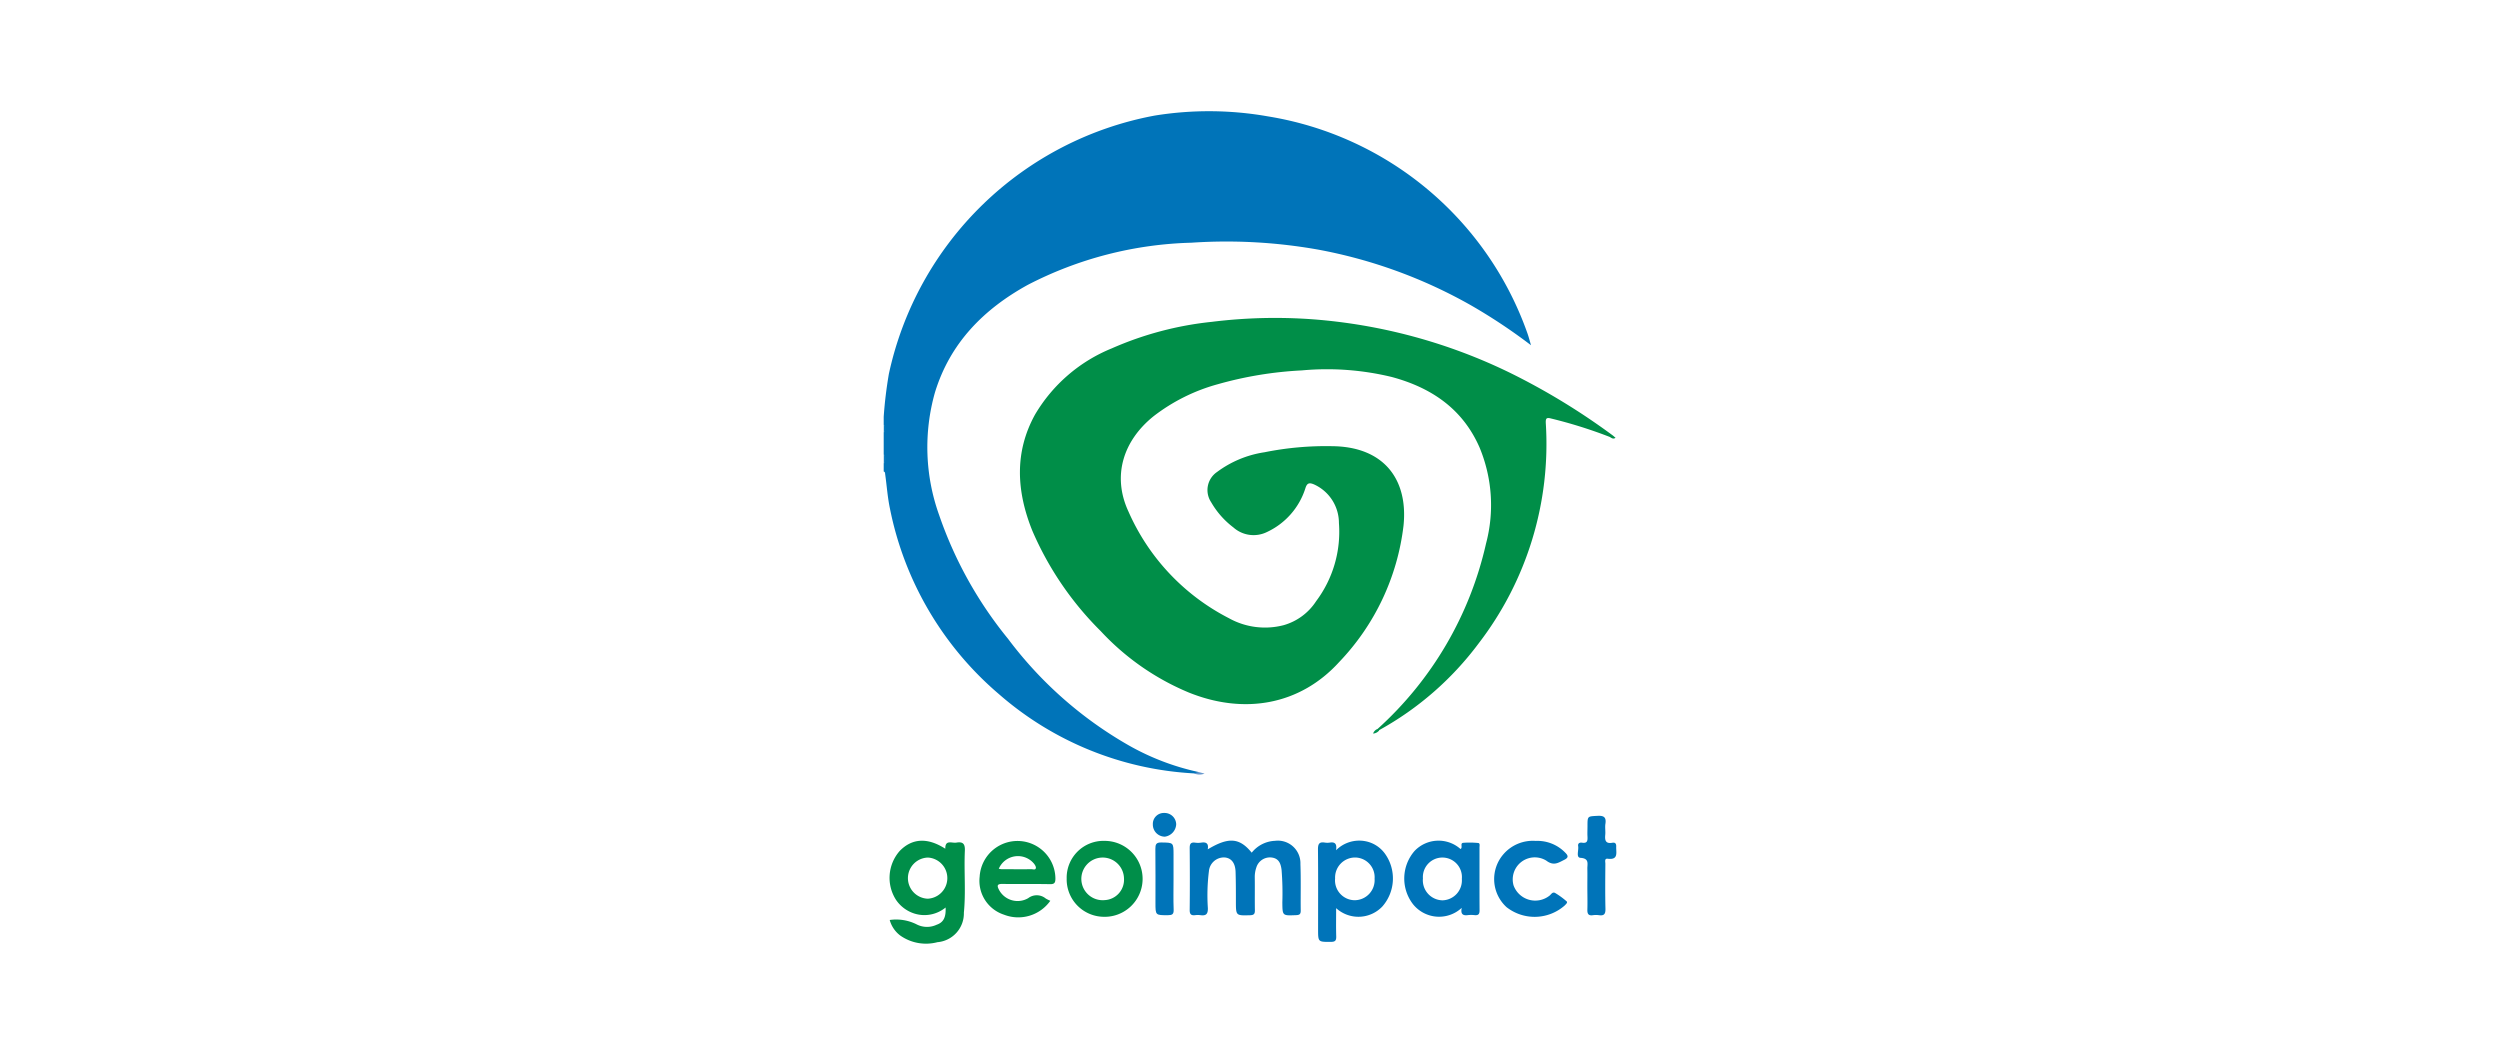
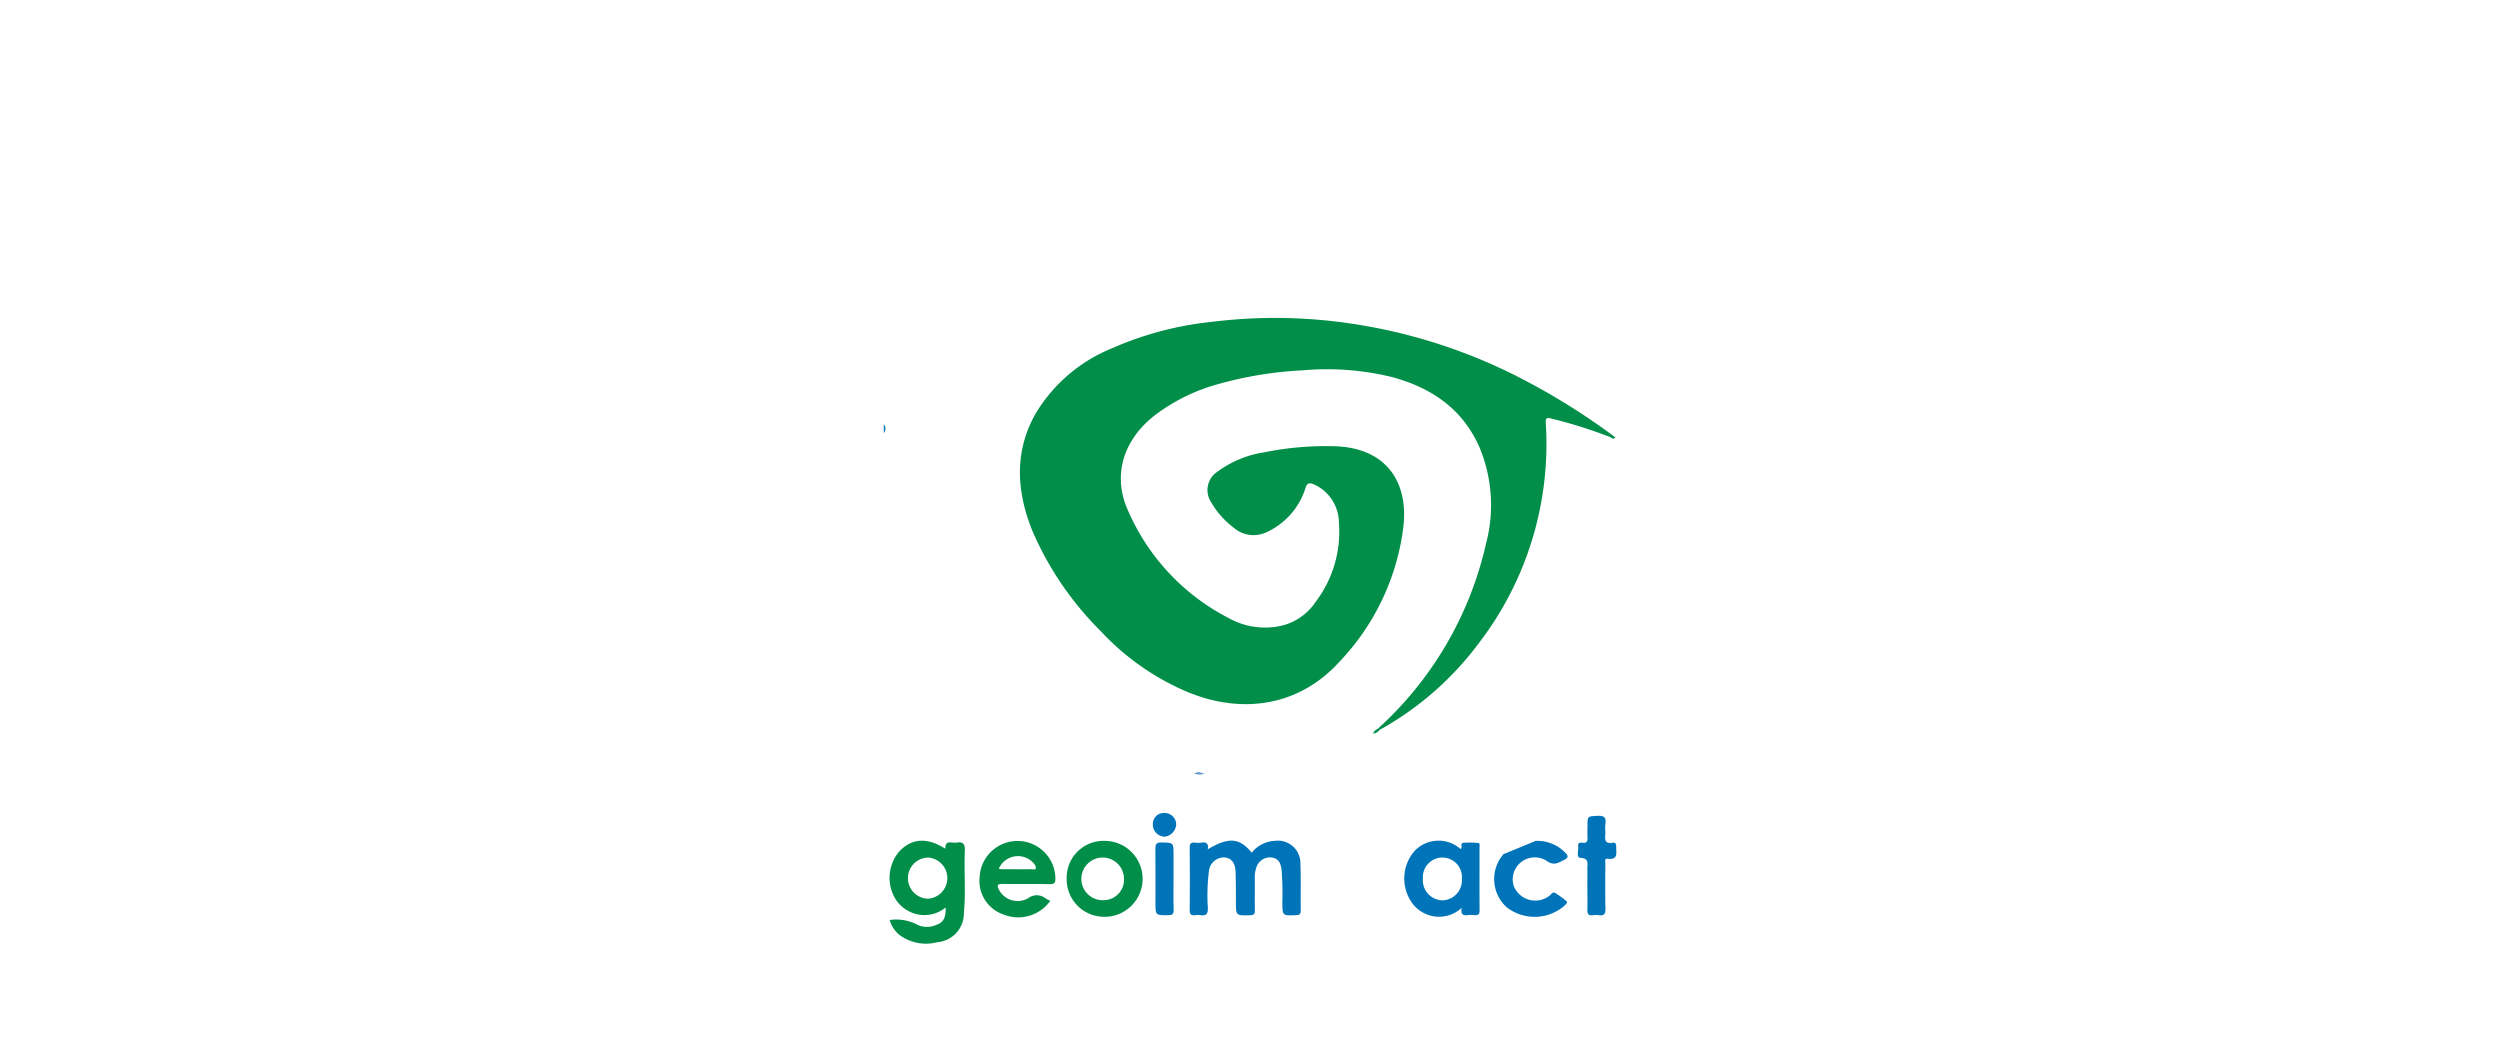
<svg xmlns="http://www.w3.org/2000/svg" width="237" height="100" viewBox="0 0 237 100">
  <g id="svg-logo-geoimpact" transform="translate(-613 -193.992)">
    <rect id="Rectangle_3" data-name="Rectangle 3" width="237" height="100" transform="translate(613 193.992)" opacity="0.003" />
    <g id="PVBbJ6.tif" transform="translate(369.329 12.926)">
      <g id="Group_39" data-name="Group 39" transform="translate(327.45 191.621)">
-         <path id="Path_197" data-name="Path 197" d="M363.878,192.1a31.419,31.419,0,0,1,24.6,20.583c.113.319.2.649.33,1.11a52.737,52.737,0,0,0-5.671-3.773,46.531,46.531,0,0,0-14.556-5.3,49.7,49.7,0,0,0-11.975-.645,35.715,35.715,0,0,0-15.508,4c-4.186,2.307-7.366,5.521-8.795,10.2a19.054,19.054,0,0,0,.409,11.649,38.1,38.1,0,0,0,6.515,11.694,37.509,37.509,0,0,0,11.454,10.111,23.374,23.374,0,0,0,6.593,2.52c-.045.33-.266.131-.416.135a30.587,30.587,0,0,1-18.494-7.52,31.088,31.088,0,0,1-10.325-17.579c-.225-1.065-.3-2.16-.45-3.24-.015-.113,0-.236-.143-.281v-.7a1.428,1.428,0,0,0,0-.983v-1.962a1.055,1.055,0,0,0,0-.84v-.7a40.365,40.365,0,0,1,.491-4.073,31.717,31.717,0,0,1,25.2-24.483A32.176,32.176,0,0,1,363.878,192.1Z" transform="translate(-327.45 -191.621)" fill="#0074b9" />
-         <path id="Path_198" data-name="Path 198" d="M327.46,278.18a.81.81,0,0,1,0,.983Z" transform="translate(-327.456 -245.716)" fill="#0e7bbe" />
        <path id="Path_199" data-name="Path 199" d="M327.46,270.7a.63.63,0,0,1,0,.84Z" transform="translate(-327.456 -241.042)" fill="#077bbd" />
        <path id="Path_200" data-name="Path 200" d="M395.786,282.805a33.6,33.6,0,0,0,10.28-17.575,14.214,14.214,0,0,0-.611-9.1c-1.605-3.679-4.583-5.682-8.33-6.691a26.053,26.053,0,0,0-8.525-.623,35.608,35.608,0,0,0-7.944,1.305,17.5,17.5,0,0,0-6.113,3.045c-2.888,2.325-3.934,5.667-2.378,9.024a20.721,20.721,0,0,0,9.53,10.119,7.023,7.023,0,0,0,5.183.66,5.442,5.442,0,0,0,3.083-2.277,10.955,10.955,0,0,0,2.16-7.4,4.018,4.018,0,0,0-2.352-3.664c-.45-.191-.675-.154-.833.375a6.854,6.854,0,0,1-3.627,4.129,2.878,2.878,0,0,1-3.192-.428,8.007,8.007,0,0,1-2.115-2.4,2.072,2.072,0,0,1,.559-2.854,10.012,10.012,0,0,1,4.508-1.875,29.519,29.519,0,0,1,6.451-.574c4.864.06,7.171,3.147,6.725,7.52a22.508,22.508,0,0,1-6.106,12.947c-3.705,4.073-8.994,5.007-14.252,2.884a23.907,23.907,0,0,1-8.349-5.821,30.232,30.232,0,0,1-6.481-9.511c-1.489-3.694-1.733-7.411.251-11.011a15,15,0,0,1,7.272-6.278,31.564,31.564,0,0,1,9.477-2.517,48.758,48.758,0,0,1,9.556-.244,51.494,51.494,0,0,1,18.779,5.1,63.866,63.866,0,0,1,9.673,5.9c.09.068.173.146.278.236-.255.18-.42-.03-.578-.094a44.268,44.268,0,0,0-5.551-1.74c-.428-.113-.5.007-.484.431a31.023,31.023,0,0,1-6.38,20.913,29.55,29.55,0,0,1-9.41,8.2C395.786,283.012,395.763,282.933,395.786,282.805Z" transform="translate(-348.969 -224.257)" fill="#008e48" />
        <path id="Path_201" data-name="Path 201" d="M406.49,376.792c1.98-1.189,3.015-1.106,4.171.315a2.974,2.974,0,0,1,2.205-1.125,2.14,2.14,0,0,1,2.412,2.205c.056,1.47.011,2.94.03,4.414,0,.349-.131.416-.45.428-1.29.053-1.279.064-1.294-1.2a28.063,28.063,0,0,0-.071-3.075c-.075-.611-.251-1.1-.938-1.189a1.349,1.349,0,0,0-1.455.941,2.754,2.754,0,0,0-.15.96c.015,1.028-.007,2.055.011,3.083.007.353-.079.476-.461.488-1.339.034-1.335.052-1.339-1.3,0-.934,0-1.868-.03-2.8-.023-.859-.413-1.343-1.069-1.38a1.43,1.43,0,0,0-1.459,1.309,18.419,18.419,0,0,0-.1,3.492c.015.578-.18.746-.709.671a1.928,1.928,0,0,0-.488,0c-.375.045-.529-.071-.525-.488.022-1.962.019-3.923,0-5.885,0-.405.12-.551.514-.5a1.992,1.992,0,0,0,.559,0C406.34,376.072,406.6,376.226,406.49,376.792Z" transform="translate(-375.777 -306.827)" fill="#0074b9" />
-         <path id="Path_202" data-name="Path 202" d="M485.675,376.026a3.676,3.676,0,0,1,2.82,1.133c.289.289.278.469-.109.66-.57.281-1.009.611-1.718.068a2.09,2.09,0,0,0-3.094,2.348,2.186,2.186,0,0,0,3.387,1c.176-.116.3-.435.581-.259a7.541,7.541,0,0,1,1.065.78c.128.116-.082.285-.191.4a4.315,4.315,0,0,1-5.5.154,3.6,3.6,0,0,1-.293-5.029A3.681,3.681,0,0,1,485.675,376.026Z" transform="translate(-423.87 -306.863)" fill="#0074b9" />
+         <path id="Path_202" data-name="Path 202" d="M485.675,376.026a3.676,3.676,0,0,1,2.82,1.133c.289.289.278.469-.109.66-.57.281-1.009.611-1.718.068a2.09,2.09,0,0,0-3.094,2.348,2.186,2.186,0,0,0,3.387,1c.176-.116.3-.435.581-.259a7.541,7.541,0,0,1,1.065.78c.128.116-.082.285-.191.4a4.315,4.315,0,0,1-5.5.154,3.6,3.6,0,0,1-.293-5.029Z" transform="translate(-423.87 -306.863)" fill="#0074b9" />
        <path id="Path_203" data-name="Path 203" d="M503.785,376.387c0-.559.011-1.118,0-1.676-.011-.461.21-.983-.656-1.039-.439-.03-.15-.713-.214-1.1-.049-.285.139-.371.383-.334.5.079.518-.218.5-.581-.019-.326,0-.653,0-.979,0-.975,0-.934.938-.986.6-.034.859.116.761.754-.053.341.019.7-.015,1.046-.053.525.037.866.679.75.274-.049.371.1.36.364-.023.559.24,1.286-.81,1.151-.323-.041-.218.3-.218.48-.011,1.421-.026,2.843.008,4.264.011.5-.131.679-.619.608a1.991,1.991,0,0,0-.559,0c-.45.068-.551-.139-.536-.551C503.808,377.831,503.785,377.111,503.785,376.387Z" transform="translate(-437.083 -302.904)" fill="#0074b9" />
        <path id="Path_204" data-name="Path 204" d="M397.831,379.918c0,.956-.026,1.913.011,2.869.019.45-.139.536-.555.536-1.17,0-1.17.015-1.17-1.178,0-1.7.011-3.405-.008-5.108,0-.424.068-.615.559-.608,1.163.019,1.163-.011,1.163,1.178Z" transform="translate(-370.359 -307.117)" fill="#0074b9" />
        <path id="Path_205" data-name="Path 205" d="M396.55,368.97a1.1,1.1,0,0,1,1.133,1.073,1.243,1.243,0,0,1-1.073,1.174,1.143,1.143,0,0,1-1.14-1.155A1.039,1.039,0,0,1,396.55,368.97Z" transform="translate(-369.959 -302.456)" fill="#0074b9" />
        <path id="Path_206" data-name="Path 206" d="M405.87,358.745l.416-.135c.2.052.39.1.585.154A1.306,1.306,0,0,1,405.87,358.745Z" transform="translate(-376.459 -295.981)" fill="#6697cd" />
        <path id="Path_207" data-name="Path 207" d="M451.568,347.73c.052.045.1.09.154.139a.814.814,0,0,1-.581.3A.705.705,0,0,1,451.568,347.73Z" transform="translate(-404.75 -289.182)" fill="#009451" />
        <path id="Path_208" data-name="Path 208" d="M336.051,376.94c.03-.656-.176-.881-.8-.776-.424.075-1.073-.315-1.054.581-1.684-1.084-3.143-1-4.321.21a3.857,3.857,0,0,0-.349,4.639,3.308,3.308,0,0,0,1.755,1.3,3.16,3.16,0,0,0,2.944-.578c.045.934-.2,1.414-.851,1.635a2.142,2.142,0,0,1-1.9-.038,4.318,4.318,0,0,0-2.547-.413,2.75,2.75,0,0,0,1,1.474,4.24,4.24,0,0,0,3.525.63,2.736,2.736,0,0,0,2.505-2.794C336.152,380.859,335.964,378.9,336.051,376.94Zm-3.518,4.542a1.951,1.951,0,0,1,.023-3.9,1.953,1.953,0,0,1-.023,3.9Z" transform="translate(-328.362 -306.84)" fill="#008e49" />
-         <path id="Path_209" data-name="Path 209" d="M443.556,377.2a2.987,2.987,0,0,0-1.838-1.174,3.1,3.1,0,0,0-2.794.855c.1-.619-.112-.8-.581-.728a1.52,1.52,0,0,1-.488,0c-.548-.09-.649.158-.645.66.026,2.517.011,5.037.011,7.553,0,1.226,0,1.208,1.219,1.2.409,0,.51-.131.5-.518-.026-.859-.008-1.721-.008-2.678a3.132,3.132,0,0,0,4.381-.158A4.028,4.028,0,0,0,443.556,377.2Zm-2.817,4.418a1.881,1.881,0,0,1-1.905-2.059,1.9,1.9,0,0,1,1.894-1.991,1.871,1.871,0,0,1,1.849,2.01A1.905,1.905,0,0,1,440.739,381.617Z" transform="translate(-396.045 -306.832)" fill="#0074b9" />
        <path id="Path_210" data-name="Path 210" d="M466.161,376.621c0-.15.068-.405-.124-.424a8.246,8.246,0,0,0-1.4-.019c-.364.022-.026.465-.278.589a3.134,3.134,0,0,0-4.354.184,3.984,3.984,0,0,0-.176,5.011,3.16,3.16,0,0,0,4.647.383c-.128.615.131.75.581.69a2.725,2.725,0,0,1,.63,0c.364.038.484-.09.48-.465C466.154,380.585,466.165,378.605,466.161,376.621Zm-3.507,5.011a1.9,1.9,0,0,1-1.857-2.078,1.851,1.851,0,1,1,3.69.041A1.89,1.89,0,0,1,462.655,381.632Z" transform="translate(-409.683 -306.836)" fill="#0074b9" />
        <path id="Path_211" data-name="Path 211" d="M353.847,380.1c1.493.026,2.989-.008,4.482.022.446.011.533-.131.533-.548a3.594,3.594,0,0,0-7.182-.154,3.371,3.371,0,0,0,2.3,3.593,3.725,3.725,0,0,0,4.4-1.316,3.342,3.342,0,0,1-.435-.214,1.333,1.333,0,0,0-1.661-.034,1.994,1.994,0,0,1-2.768-.788C353.314,380.27,353.321,380.094,353.847,380.1Zm2.982-1.928c.094.124.206.3.18.424-.041.21-.27.105-.413.109-.949.008-1.9,0-2.85,0a1.817,1.817,0,0,1-.251-.045A1.976,1.976,0,0,1,356.828,378.174Z" transform="translate(-342.588 -306.859)" fill="#008e49" />
        <path id="Path_212" data-name="Path 212" d="M377.264,376.02a3.493,3.493,0,0,0-3.574,3.567,3.551,3.551,0,0,0,3.375,3.627,3.6,3.6,0,1,0,.2-7.193Zm.015,5.618a2.022,2.022,0,1,1,1.845-2.044A1.933,1.933,0,0,1,377.279,381.638Z" transform="translate(-356.348 -306.861)" fill="#008e49" />
      </g>
    </g>
  </g>
</svg>